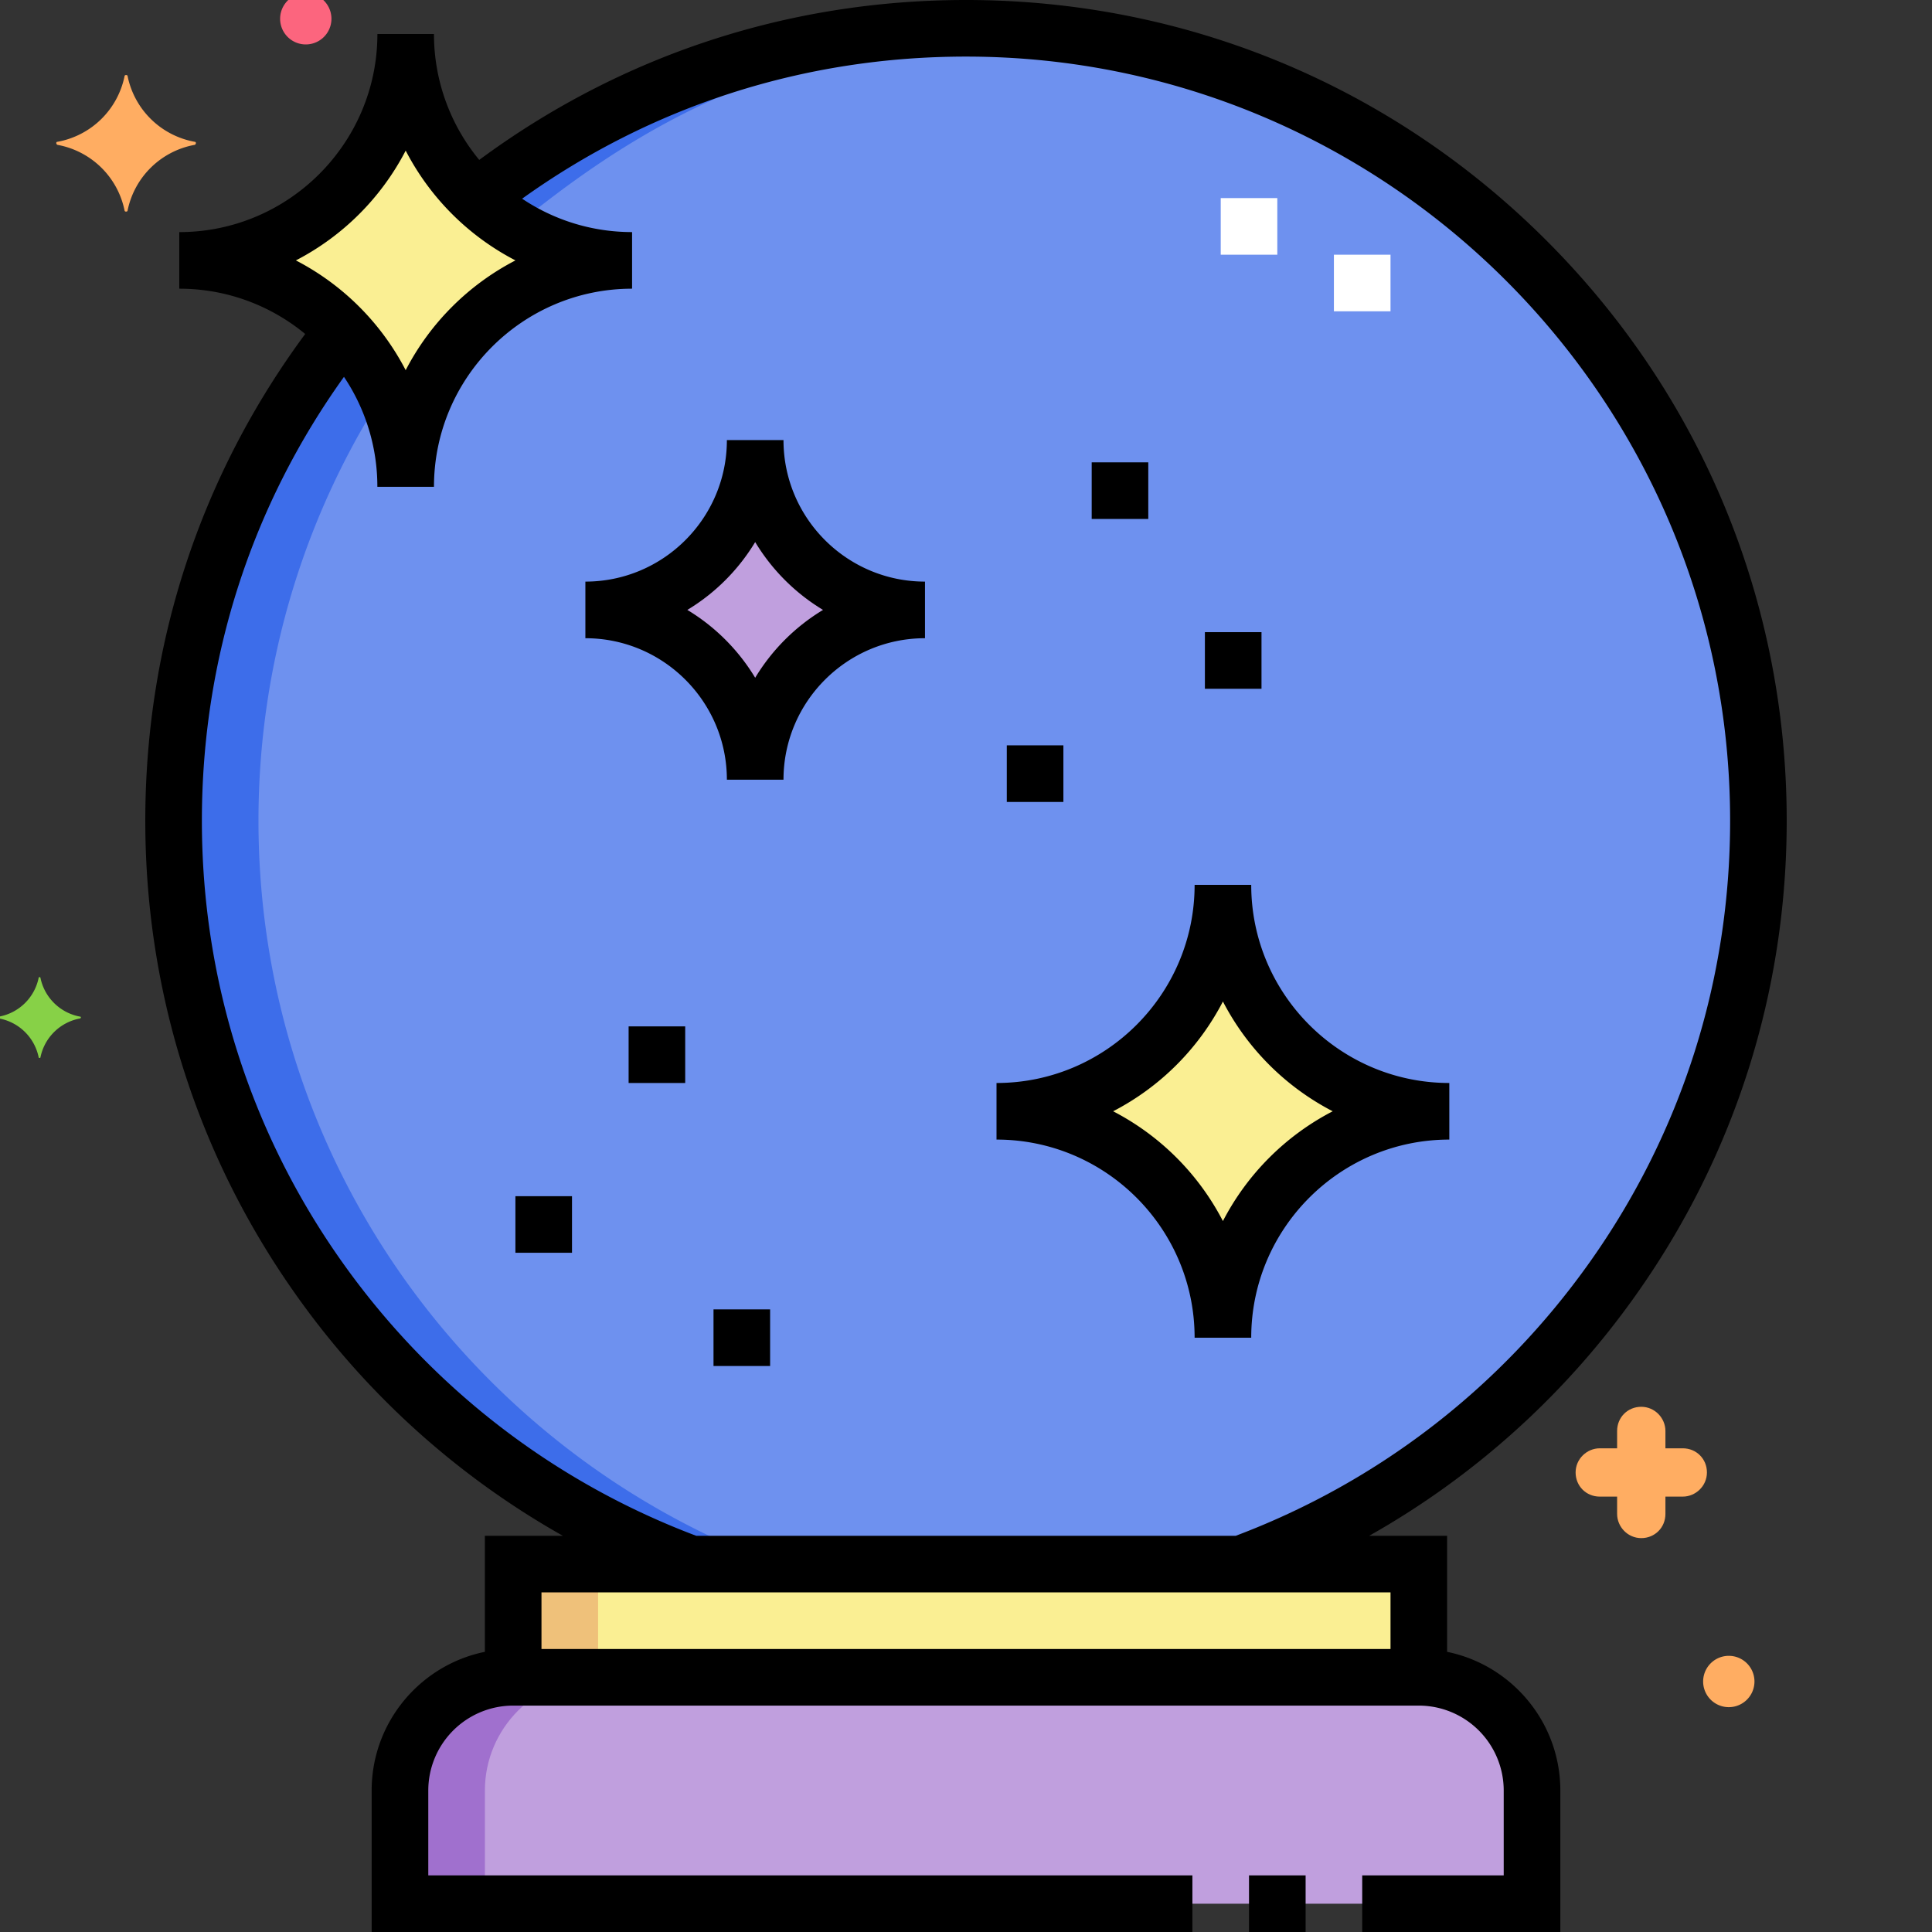
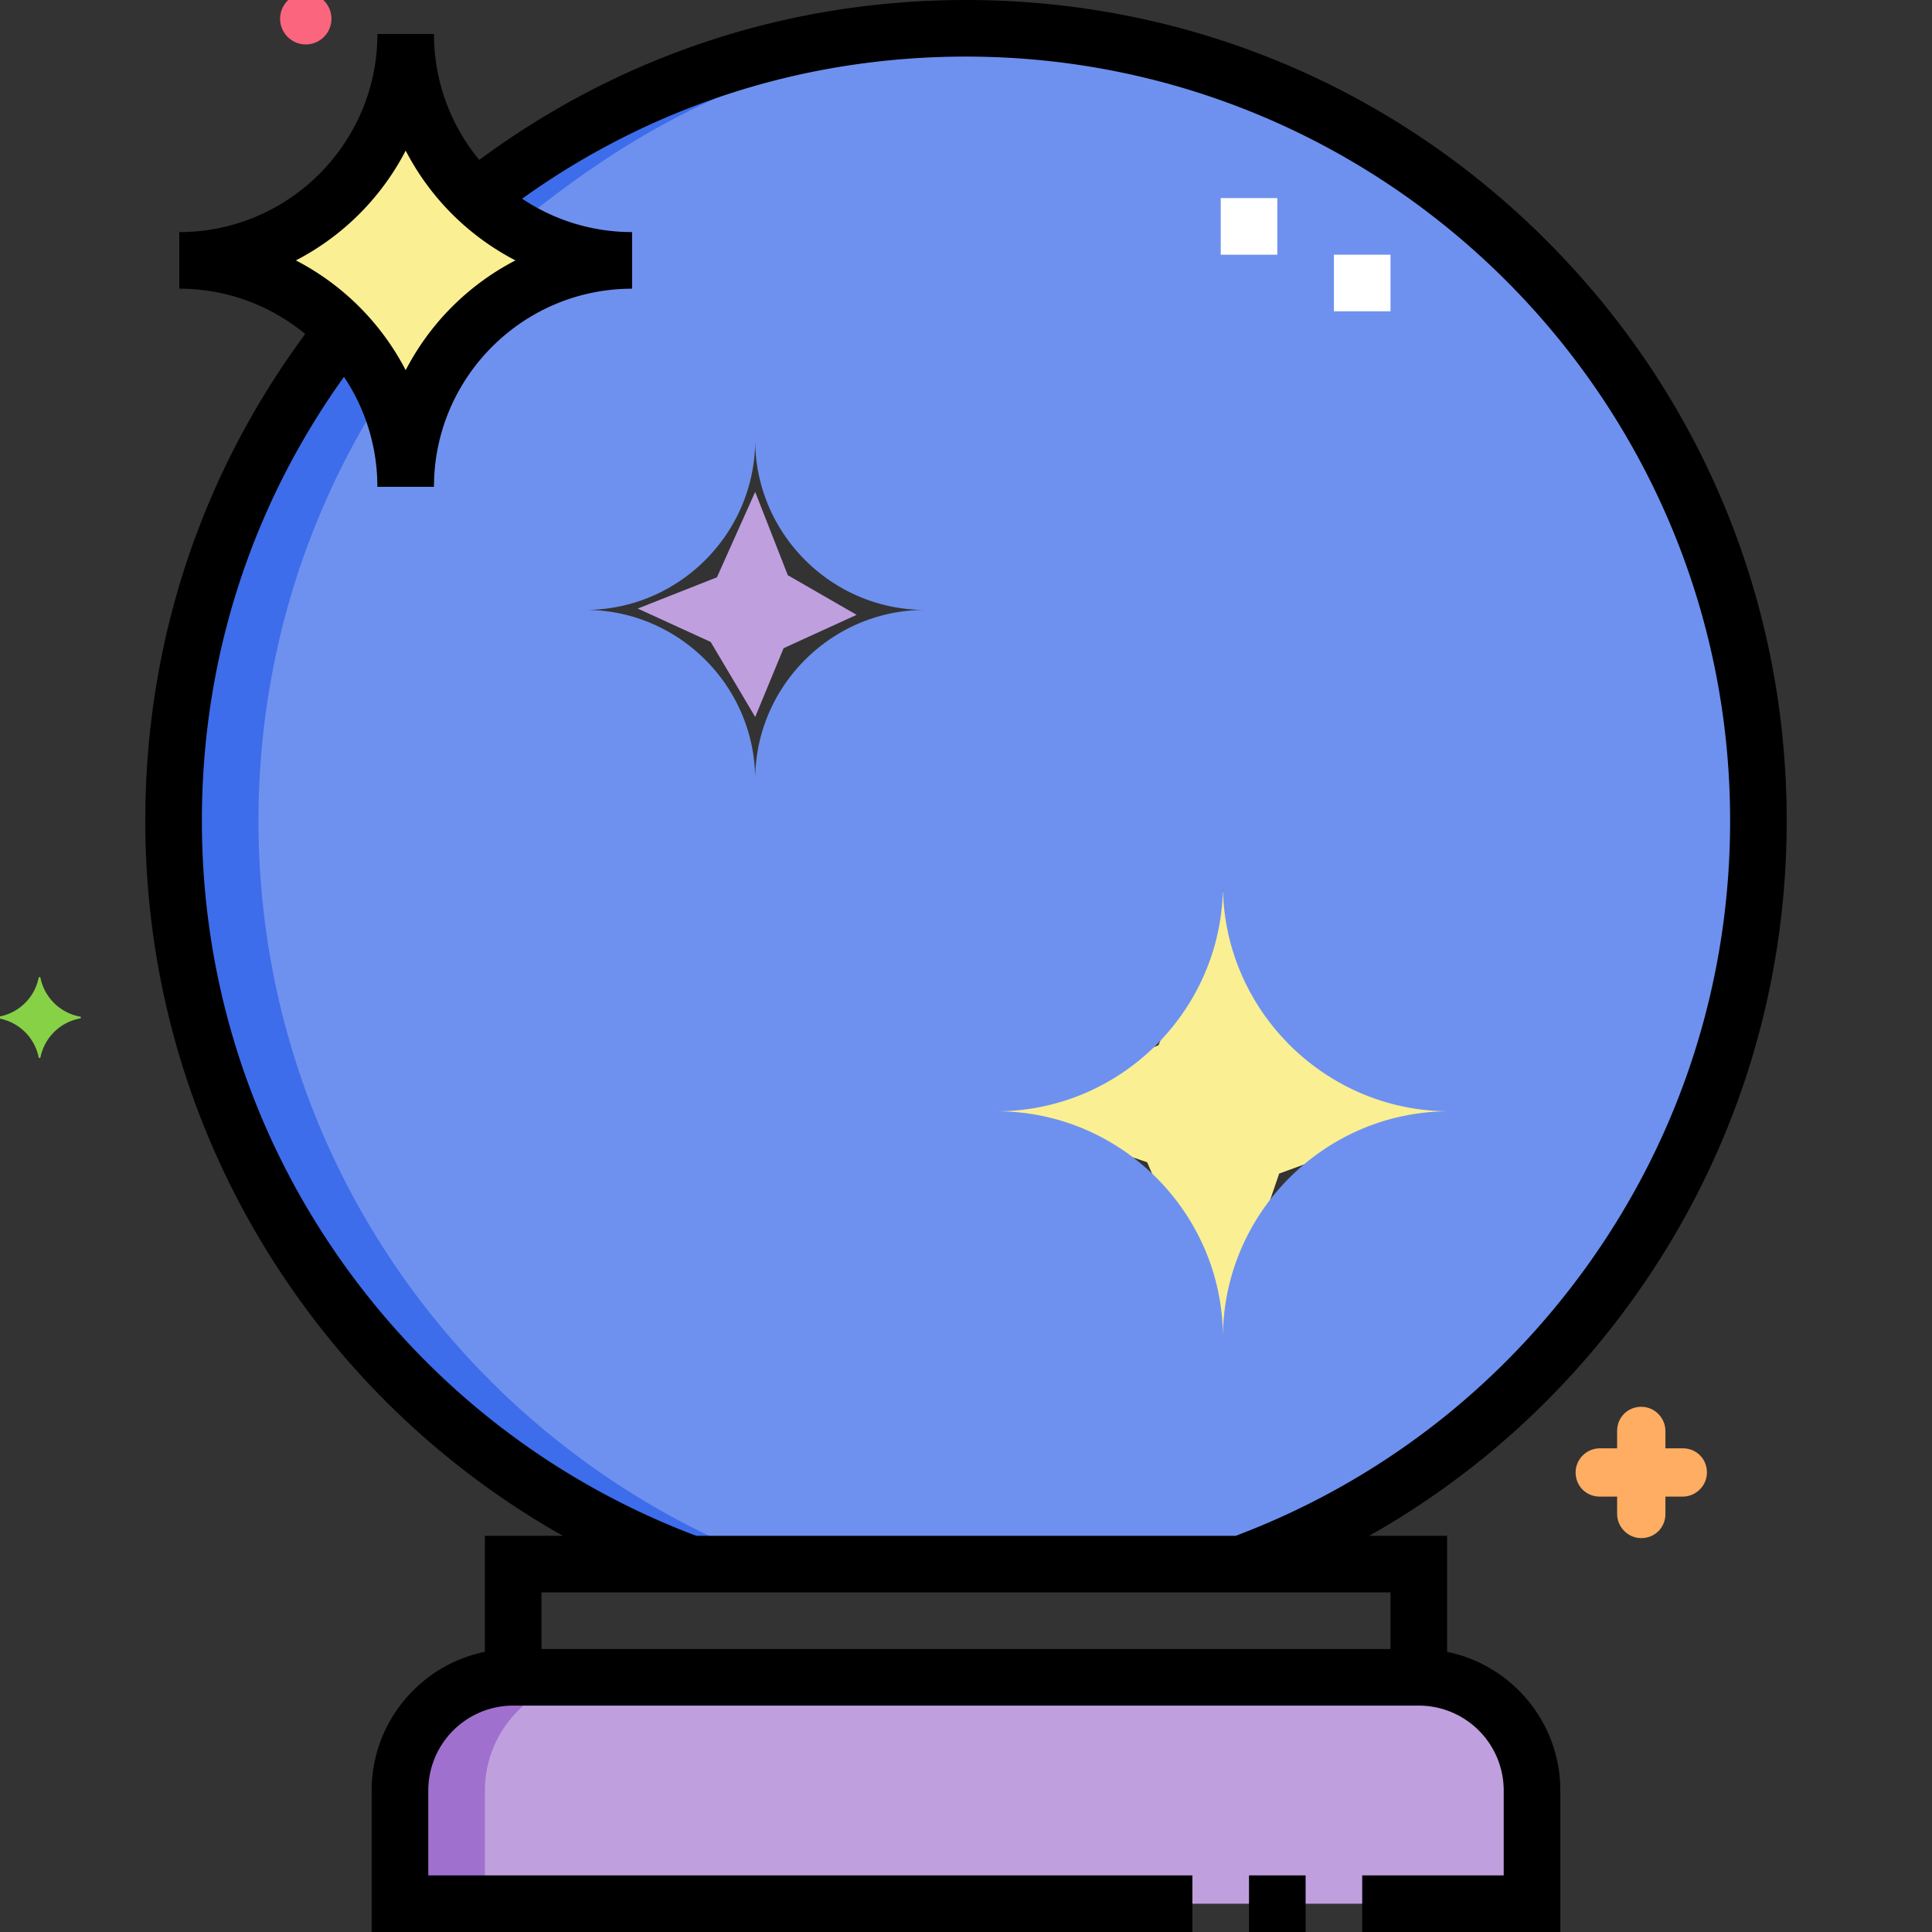
<svg xmlns="http://www.w3.org/2000/svg" width="103" height="103" fill="none">
  <rect width="100%" height="100%" fill="#333333" stroke="none" />
  <g clip-path="url(#a)">
    <path fill-rule="evenodd" clip-rule="evenodd" d="m21.628 2.615 3.72 8.047 8.35 3.22-8.753 3.821-3.333 7.63-3.708-8.233-8.347-3.126 8.95-3.11 3.12-8.249ZM65.18 47.477l3.42 8.046 8.667 3.722-9.07 3.32-3 8.75-4.04-9.354-8.03-2.716 8.633-3.52 3.42-8.248Z" fill="#FAEF93" />
    <path fill-rule="evenodd" clip-rule="evenodd" d="M40.26 26.221 42 30.666l3.667 2.112-3.89 1.778-1.515 3.667-2.374-4-3.889-1.779 4.223-1.667 2.04-4.556Z" fill="#C09FDE" />
    <path fill-rule="evenodd" clip-rule="evenodd" d="M65.197 47.175c0 6.639 5.432 12.07 12.07 12.07-6.638 0-12.07 5.432-12.07 12.07 0-6.638-5.432-12.07-12.07-12.07 6.638 0 12.07-5.431 12.07-12.07Zm-31.5-33.292c-6.638 0-12.07 5.431-12.07 12.07 0-3.213-1.272-6.143-3.337-8.312a42.064 42.064 0 0 0-9.036 26.114c0 18.177 11.48 33.67 27.584 39.63h29.324c16.104-5.96 27.584-21.453 27.584-39.63 0-23.332-18.914-42.246-42.246-42.246a42.065 42.065 0 0 0-26.114 9.036 12.026 12.026 0 0 0 8.312 3.338Zm6.564 9.58c0 4.98 4.074 9.053 9.053 9.053-4.98 0-9.053 4.074-9.053 9.053 0-4.98-4.074-9.053-9.053-9.053 4.98 0 9.053-4.074 9.053-9.053Z" fill="#6E91EF" />
-     <path fill-rule="evenodd" clip-rule="evenodd" d="M27.36 83.386h48.28v6.035H27.36v-6.035Z" fill="#FAEF93" />
    <path fill-rule="evenodd" clip-rule="evenodd" d="M75.64 89.42H27.36c-3.32 0-6.036 2.717-6.036 6.036v6.035h60.352v-6.035c0-3.32-2.716-6.035-6.035-6.035Z" fill="#C09FDE" />
    <path fill-rule="evenodd" clip-rule="evenodd" d="M20.503 20.881a12.153 12.153 0 0 0-2.213-3.24 42.065 42.065 0 0 0-9.036 26.114c0 18.177 11.48 33.67 27.584 39.63h4.527C25.26 77.426 13.78 61.933 13.78 43.756c0-8.43 2.47-16.282 6.723-22.874Zm33.49-19.297a42.829 42.829 0 0 0-2.493-.075 42.065 42.065 0 0 0-26.114 9.036 12.181 12.181 0 0 0 2.026 1.56c5.727-4.653 13.341-9.8 26.581-10.521Z" fill="#3D6DEA" />
-     <path fill-rule="evenodd" clip-rule="evenodd" d="M27.36 83.386h4.526v6.035h-4.527v-6.035Z" fill="#EFC17A" />
    <path fill-rule="evenodd" clip-rule="evenodd" d="M31.886 89.42h-4.527c-3.32 0-6.035 2.717-6.035 6.036v6.035h4.527v-6.035c0-3.32 2.715-6.035 6.035-6.035Z" fill="#A070CE" />
    <path d="M74.132 16.597h-3.018v-3.018h3.018v3.018Zm-6.036-3.018H65.08v-3.018h3.017v3.018Z" fill="#fff" />
    <path d="M66.588 99.982h3.018V103h-3.018v-3.018Z" fill="#000" />
    <path d="M87.224 69.024c5.254-7.414 8.03-16.152 8.03-25.27 0-11.686-4.55-22.674-12.815-30.938C74.175 4.55 63.187 0 51.5 0c-9.456 0-18.398 2.944-25.95 8.525a10.514 10.514 0 0 1-2.414-6.713H20.12c0 5.824-4.738 10.562-10.562 10.562v3.017c2.547 0 4.887.907 6.713 2.414-5.58 7.552-8.525 16.493-8.525 25.95 0 9.117 2.777 17.855 8.03 25.269a43.718 43.718 0 0 0 14.229 12.853H25.85v6.187c-3.44.7-6.036 3.749-6.036 7.392V103H63.57v-3.018H22.833v-4.526a4.531 4.531 0 0 1 4.526-4.526h48.282a4.531 4.531 0 0 1 4.526 4.526v4.526h-7.544V103h10.562v-7.544c0-3.643-2.596-6.691-6.036-7.392v-6.187h-4.153a43.72 43.72 0 0 0 14.228-12.853ZM21.628 8.03a13.676 13.676 0 0 0 5.852 5.853 13.675 13.675 0 0 0-5.852 5.852 13.676 13.676 0 0 0-5.853-5.852 13.678 13.678 0 0 0 5.853-5.853Zm52.504 79.882H28.868v-3.018h45.264v3.018Zm-8.248-6.035H37.116c-7.62-2.876-14.144-7.918-18.878-14.598-4.89-6.9-7.475-15.035-7.475-23.524 0-8.599 2.613-16.74 7.575-23.664a10.5 10.5 0 0 1 1.78 5.862h3.018c0-5.824 4.738-10.562 10.562-10.562v-3.018c-2.167 0-4.184-.656-5.862-1.78C34.761 5.63 42.902 3.017 51.5 3.017c22.463 0 40.737 18.274 40.737 40.737 0 8.488-2.585 16.623-7.475 23.524-4.734 6.68-11.257 11.722-18.878 14.598Z" fill="#000" />
-     <path d="M41.77 23.463h-3.018c0 4.16-3.384 7.544-7.544 7.544v3.018c4.16 0 7.544 3.384 7.544 7.544h3.018c0-4.16 3.384-7.544 7.544-7.544v-3.018c-4.16 0-7.544-3.384-7.544-7.544Zm-1.509 12.67a10.646 10.646 0 0 0-3.617-3.617 10.646 10.646 0 0 0 3.617-3.617 10.647 10.647 0 0 0 3.617 3.617 10.645 10.645 0 0 0-3.617 3.617ZM66.706 47.175h-3.018c0 5.824-4.738 10.562-10.561 10.562v3.017c5.823 0 10.561 4.738 10.561 10.562h3.018c0-5.824 4.738-10.562 10.561-10.562v-3.017c-5.823 0-10.561-4.738-10.561-10.562Zm-1.509 17.923a13.675 13.675 0 0 0-5.853-5.853 13.676 13.676 0 0 0 5.853-5.852 13.677 13.677 0 0 0 5.853 5.852 13.676 13.676 0 0 0-5.853 5.853ZM27.478 63.772h3.017v3.017h-3.017v-3.017ZM53.675 39.736h3.017v3.018h-3.017v-3.018ZM64.236 33.701h3.018v3.018h-3.018V33.7ZM58.2 24.648h3.018v3.018h-3.017v-3.018ZM33.513 54.719h3.017v3.018h-3.017v-3.018ZM38.04 69.807h3.017v3.017h-3.018v-3.017Z" fill="#000" />
-     <path d="M10.383 7.56a4.465 4.465 0 0 1-3.58-3.5c0-.08-.162-.08-.162 0a4.465 4.465 0 0 1-3.58 3.5c-.081 0-.081.121 0 .162a4.465 4.465 0 0 1 3.58 3.5c0 .08.161.08.161 0a4.465 4.465 0 0 1 3.581-3.5c.08-.04.08-.161 0-.161Z" fill="#FFAD62" />
    <path d="M4.276 54.2a2.643 2.643 0 0 1-2.12-2.071c0-.048-.095-.048-.095 0A2.643 2.643 0 0 1-.059 54.2c-.047 0-.047.071 0 .095a2.643 2.643 0 0 1 2.12 2.072c0 .048.096.048.096 0a2.643 2.643 0 0 1 2.12-2.072c.047-.024.047-.095 0-.095Z" fill="#87D147" />
    <path d="M89.713 77.213h-.925v-.925c0-.684-.563-1.288-1.288-1.288-.724 0-1.287.563-1.287 1.287v.926h-.925c-.684 0-1.288.563-1.288 1.287 0 .725.563 1.288 1.287 1.288h.926v.925c0 .684.563 1.288 1.287 1.288.725 0 1.288-.564 1.288-1.288v-.925h.925c.684 0 1.288-.563 1.288-1.288 0-.724-.564-1.287-1.288-1.287Z" fill="#FFAD62" />
    <path d="M16.302 2.369a1.368 1.368 0 1 0 0-2.736 1.368 1.368 0 0 0 0 2.736Z" fill="#FC657E" />
-     <path d="M92.167 91.013a1.368 1.368 0 1 0 0-2.736 1.368 1.368 0 0 0 0 2.736Z" fill="#FFAD62" />
  </g>
  <defs>
    <clipPath id="a">
      <path fill="#fff" d="M0 0h103v103H0z" />
    </clipPath>
  </defs>
</svg>